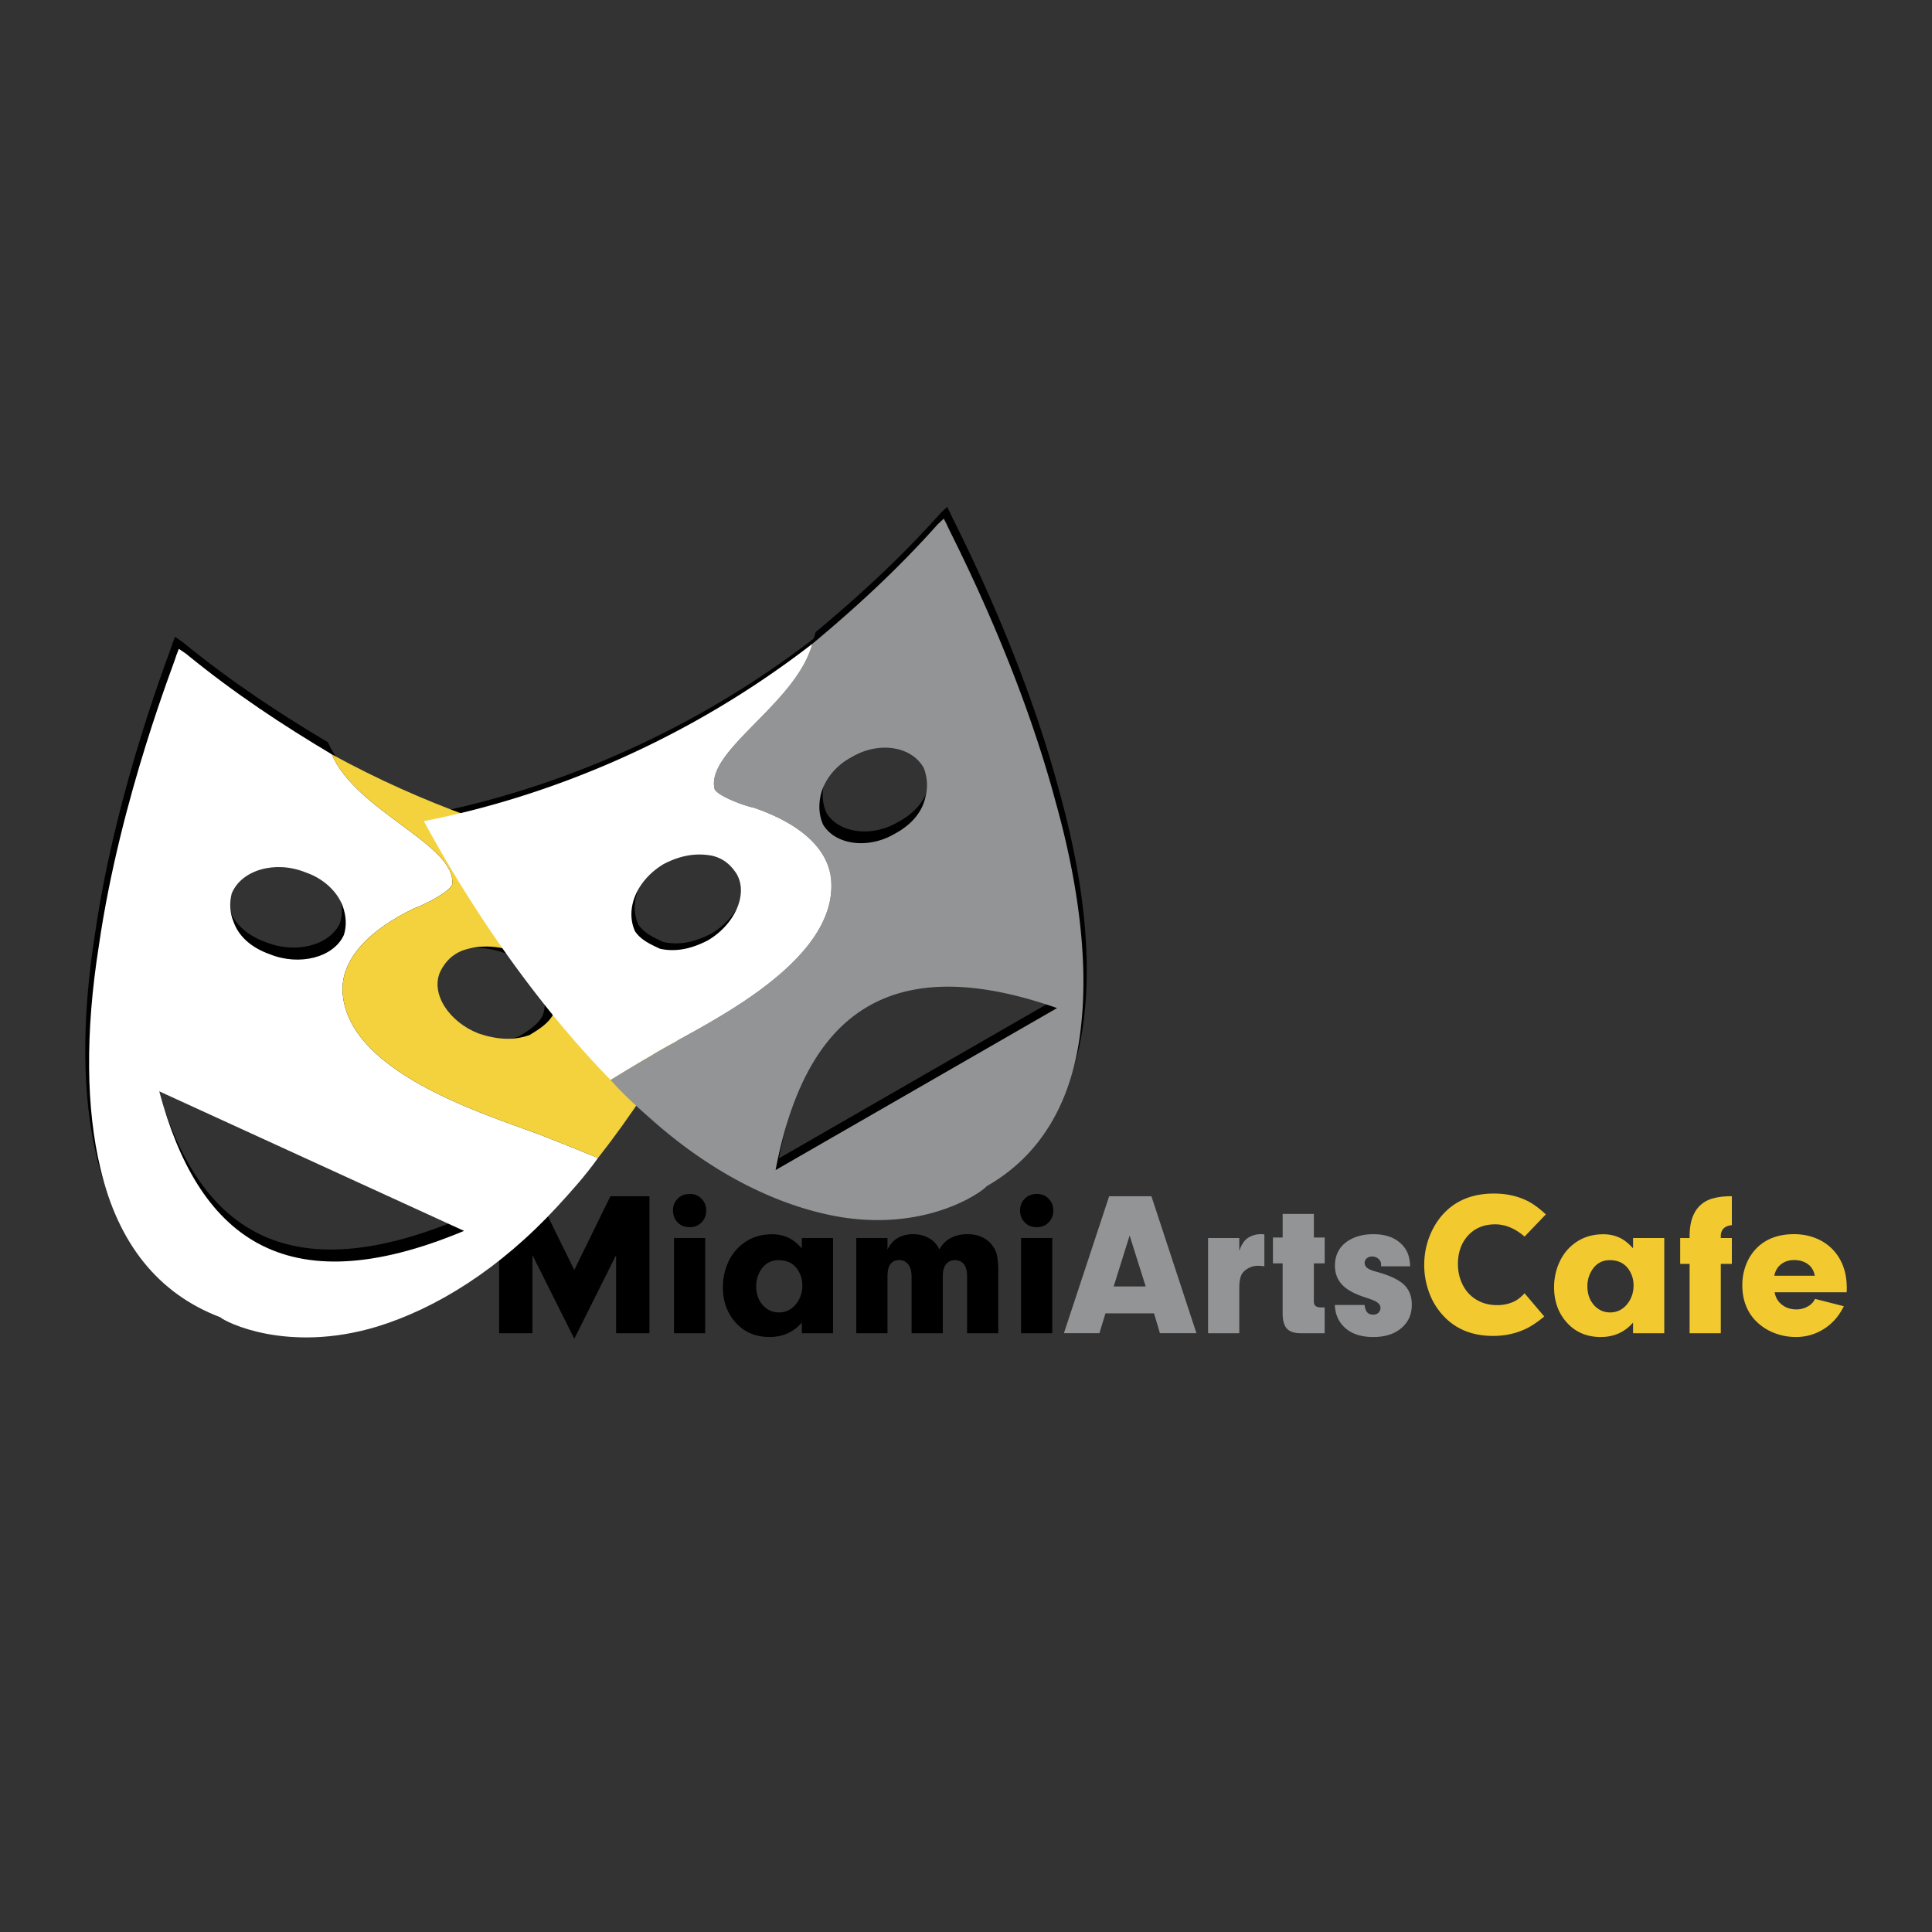
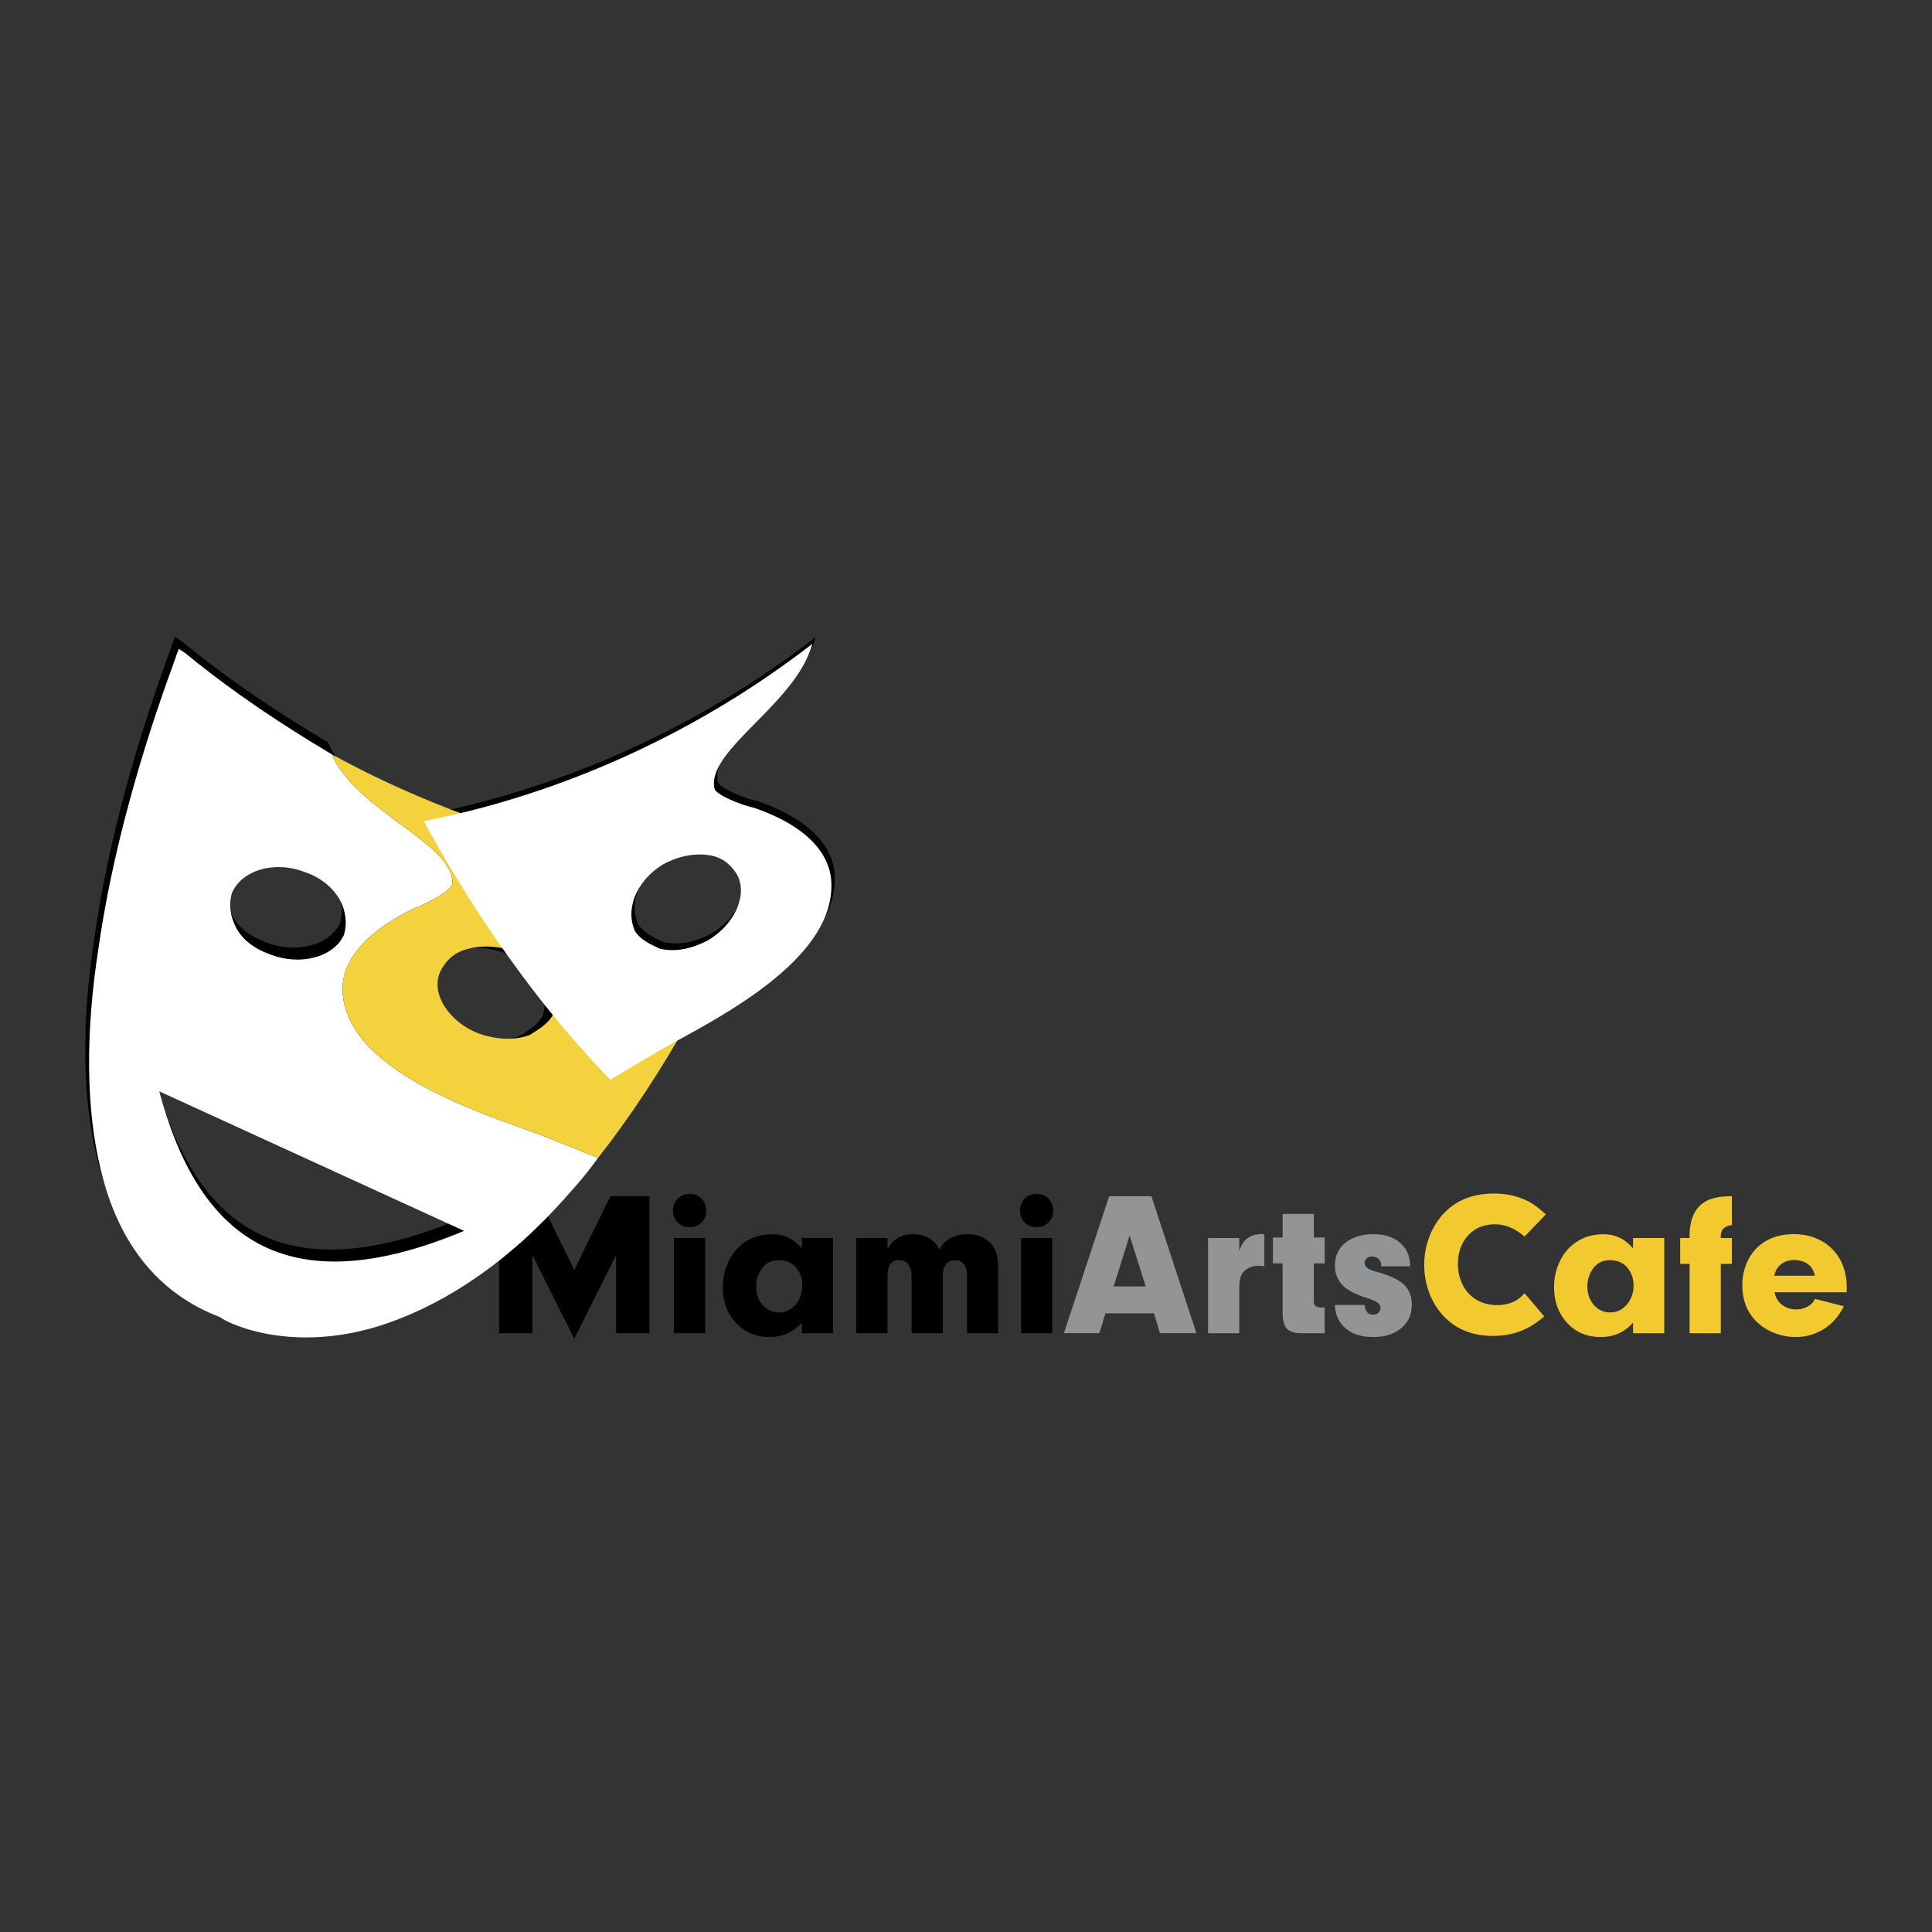
<svg xmlns="http://www.w3.org/2000/svg" width="2500" height="2500" viewBox="0 0 192.756 192.756">
  <rect x="0" y="0" width="192.756" height="192.756" fill="#333333" stroke="none" />
-   <path fill-rule="evenodd" clip-rule="evenodd" fill="#fff" fill-opacity="0" d="M0 0h192.756v192.756H0V0z" />
  <path d="M53.121 125.218v7.797h-3.325v-13.664h3.885l3.615 7.356 3.602-7.356h3.896v13.664h-3.325v-7.797l-4.172 8.348-4.176-8.348zm17.235-1.702v9.499h-3.113v-9.499h3.113zm-1.531-4.395c.489 0 .885.168 1.192.503.294.317.441.704.441 1.151 0 .526-.191.953-.571 1.281-.287.253-.653.379-1.09.379-.502 0-.906-.167-1.213-.502-.294-.317-.44-.711-.44-1.169 0-.516.191-.936.57-1.264.287-.252.657-.379 1.111-.379zm11.174 5.427v-1.032h3.113v9.499h-3.113v-1.062c-.833.96-1.91 1.441-3.222 1.441-1.503 0-2.7-.56-3.584-1.681-.714-.901-1.073-1.999-1.073-3.294 0-.775.14-1.51.417-2.214a4.92 4.92 0 0 1 1.166-1.771c.902-.861 2.013-1.291 3.335-1.291.708 0 1.34.164 1.9.492.333.198.688.503 1.061.913zm-2.324 1.179c-.714 0-1.278.29-1.691.871a2.934 2.934 0 0 0-.54 1.739c0 .804.246 1.456.741 1.965.427.428.933.639 1.521.639.701 0 1.278-.287 1.733-.86.406-.52.611-1.132.611-1.832 0-.595-.161-1.124-.481-1.593-.421-.618-1.05-.929-1.894-.929zm7.757-2.211h3.113v1.142c.239-.462.513-.8.82-1.012.488-.342 1.069-.512 1.742-.512.619 0 1.183.152 1.682.461.407.246.714.601.919 1.062.293-.488.628-.841 1.001-1.062.53-.309 1.125-.461 1.794-.461.933 0 1.685.279 2.251.84.381.383.623.82.723 1.312.078.414.119.903.119 1.463v6.267h-3.113v-5.727c0-.406-.072-.745-.219-1.012-.208-.365-.54-.55-.99-.55-.41 0-.718.157-.933.472-.188.273-.28.635-.28 1.09v5.727h-3.113v-5.624c0-.502-.092-.889-.28-1.162a1.087 1.087 0 0 0-.96-.513c-.393 0-.697.154-.912.462-.168.245-.25.649-.25 1.213v5.624h-3.113v-9.5h-.001zm19.552 0v9.499h-3.113v-9.499h3.113zm-1.531-4.395c.488 0 .885.168 1.193.503.293.317.439.704.439 1.151 0 .526-.189.953-.57 1.281-.287.253-.652.379-1.09.379-.502 0-.906-.167-1.213-.502-.295-.317-.441-.711-.441-1.169 0-.516.191-.936.57-1.264.288-.252.657-.379 1.112-.379z" />
  <path d="M115.137 131.033h-4.846l-.602 1.981h-3.543l4.514-13.664h4.217l4.492 13.664h-3.643l-.589-1.981zm-.83-2.682l-1.604-5.084-1.592 5.084h3.196zm6.224-4.835h3.113v1.281c.209-.602.479-1.019.811-1.254a2.34 2.34 0 0 1 1.369-.409c.068 0 .174.006.322.023v3.182a5.203 5.203 0 0 0-.641-.052 1.99 1.99 0 0 0-.895.212c-.283.14-.506.321-.666.55-.201.294-.301.793-.301 1.5v4.466h-3.113v-9.499h.001zm10.553 2.532v3.772c0 .249.064.409.191.492.139.092.328.137.566.13h.322v2.572h-2.393c-.639 0-1.102-.153-1.381-.461s-.42-.81-.42-1.511v-4.995H127v-2.583h.971v-2.351h3.113v2.351h1.08v2.583h-1.08v.001zm9.602.291h-2.904c.006-.076.01-.138.01-.192 0-.226-.1-.42-.301-.581a.904.904 0 0 0-.598-.201.793.793 0 0 0-.533.181.576.576 0 0 0-.209.441c0 .205.082.376.25.509.166.134.443.253.83.362 1.125.298 1.969.653 2.535 1.06.729.516 1.09 1.264 1.09 2.252 0 1.049-.406 1.872-1.219 2.474-.678.502-1.553.751-2.625.751-1.408 0-2.457-.419-3.143-1.26-.436-.533-.664-1.18-.691-1.941h2.963c.047.294.109.506.191.639.141.223.365.332.68.332.211 0 .379-.062.502-.182a.659.659 0 0 0 .219-.488c0-.242-.146-.451-.441-.632-.146-.093-.525-.239-1.141-.441-1.008-.327-1.746-.731-2.211-1.209-.502-.522-.752-1.162-.752-1.924 0-1.087.436-1.917 1.303-2.484.693-.447 1.537-.669 2.531-.669 1.436 0 2.484.468 3.154 1.4.324.466.496 1.068.51 1.803z" fill="#929496" />
  <path d="M152.107 129.03l1.963 2.314c-.723.604-1.389 1.042-2.004 1.309-.945.42-1.98.632-3.102.632-2.096 0-3.77-.69-5.018-2.071a6.792 6.792 0 0 1-1.369-2.282 7.875 7.875 0 0 1-.482-2.724c0-1.1.215-2.146.643-3.13.428-.983 1.02-1.804 1.781-2.467 1.188-1.021 2.699-1.53 4.533-1.53 1.184 0 2.256.225 3.227.68.598.28 1.25.748 1.951 1.4l-2.123 2.215c-.943-.817-1.92-1.224-2.934-1.224-1.148 0-2.064.39-2.756 1.172-.639.735-.959 1.664-.959 2.792 0 .643.115 1.24.352 1.797.232.561.561 1.021.98 1.388.707.608 1.568.912 2.584.912a4.04 4.04 0 0 0 1.582-.311c.401-.174.782-.464 1.151-.872zm10.823-4.482v-1.032h3.113v9.499h-3.113v-1.062c-.834.96-1.91 1.441-3.223 1.441-1.502 0-2.699-.56-3.584-1.681-.715-.901-1.072-1.999-1.072-3.294 0-.775.139-1.51.416-2.214.277-.7.662-1.288 1.166-1.771.9-.861 2.012-1.291 3.334-1.291.707 0 1.34.164 1.9.492.336.198.69.503 1.063.913zm-2.325 1.179c-.713 0-1.277.29-1.691.871a2.947 2.947 0 0 0-.539 1.739c0 .804.246 1.456.742 1.965.426.428.932.639 1.52.639.701 0 1.277-.287 1.732-.86.406-.52.611-1.132.611-1.832 0-.595-.16-1.124-.48-1.593-.422-.618-1.051-.929-1.895-.929zm11.079.372v6.916h-3.111v-6.916h-.941v-2.583h.941v-.16c-.008-1.89.639-3.11 1.939-3.663.629-.239 1.389-.355 2.275-.342v2.884c-.734.071-1.104.448-1.104 1.121v.16h1.104v2.583h-1.103zm12.558 2.833h-7.189c.088.44.26.789.52 1.049.434.44.984.659 1.643.659a2.28 2.28 0 0 0 1.271-.368c.252-.161.455-.387.602-.681l2.873.732c-.412.819-.926 1.469-1.533 1.94a5.138 5.138 0 0 1-3.264 1.13c-.758 0-1.49-.14-2.188-.419a5.202 5.202 0 0 1-1.787-1.173c-.904-.926-1.359-2.122-1.359-3.584 0-.759.141-1.477.42-2.153a4.71 4.71 0 0 1 1.182-1.701c.906-.82 2.096-1.229 3.564-1.229.82 0 1.582.149 2.287.454a4.712 4.712 0 0 1 1.766 1.298c.803.954 1.203 2.16 1.203 3.615-.001.093-.005.235-.011.431zm-3.176-1.651c-.084-.427-.258-.765-.518-1.015-.41-.366-.924-.551-1.545-.551-.584 0-1.07.182-1.449.544-.266.253-.443.595-.533 1.021h4.045v.001z" fill="#f2ca30" />
-   <path d="M83.241 86.437c-.389-3.152-3.339-5.542-7.773-7.045-.425-.031-3.473-1.057-3.842-1.839-.905-3.852 8.138-8.498 9.754-14.487 4.178-3.483 8.383-7.296 12.503-11.92l.61-.571.331.639c-.013.189 6.957 13.092 10.828 27.616 2.371 8.452 3.199 15.989 2.572 22.048-.744 7.661-3.934 13.156-9.461 16.306-.418.538-5.862 4.498-14.607 3.062-5.846-.99-12.343-4.062-18.485-9.428-1.468-1.29-2.938-2.579-4.426-4.248a164.25 164.25 0 0 1 4.156-2.492c3.915-2.464 18.766-8.868 17.84-17.641zm-5.528 29.133c2.786-14.546 10.427-22.346 28.084-16.163L77.713 115.57zm4.521-37.488c.334-1.35 1.388-2.834 3.061-3.708 2.671-1.605 5.997-1.129 7.209 1.09.318.826.435 1.829.176 2.805-.3 1.539-1.389 2.833-3.014 3.709-2.671 1.605-6 1.174-7.223-.901-.364-.83-.482-1.833-.209-2.995z" fill-rule="evenodd" clip-rule="evenodd" />
  <path d="M42.622 81.252c9.598-1.86 24.322-6.521 38.759-17.688-1.616 5.988-10.66 10.634-9.754 14.486.369.782 3.417 1.809 3.842 1.839 4.434 1.503 7.384 3.894 7.773 7.046.926 8.773-13.924 15.177-17.839 17.639a166.043 166.043 0 0 0-4.156 2.492c-6.435-6.571-13.073-15.568-18.625-25.814zm23.92 4.286c1.671-.873 3.252-1.137 4.838-.834 1.164.273 1.873.94 2.427 1.785 1.225 2.029-.178 5.099-2.846 6.657-1.672.872-3.257 1.184-4.792.836-.962-.448-1.922-.896-2.478-1.74-1.021-2.251.179-5.1 2.851-6.704z" fill-rule="evenodd" clip-rule="evenodd" />
-   <path d="M33.789 97.507c-.002-3.181 2.762-5.972 7.184-8.096.438-.091 3.479-1.543 3.763-2.373.446-3.949-9.566-7.269-12.018-12.978-4.799-2.859-9.665-6.042-14.549-10.042l-.708-.479-.264.681c.039.186-5.556 13.979-7.716 28.938-1.379 8.723-1.271 16.316.162 22.238 1.76 7.492 5.787 12.488 11.946 14.824.504.474 6.681 3.626 15.599.952 5.956-1.814 12.323-5.79 18.027-11.988 1.362-1.488 2.726-2.977 4.06-4.845-1.61-.678-3.27-1.346-4.646-1.879-4.395-1.882-20.676-6.116-20.84-14.953zm-18.283 10.177c3.822 14.312 12.308 21.499 30.409 13.923-10.136-4.641-20.272-9.283-30.409-13.923zM33.76 89.077c-.521-1.29-1.809-2.613-3.662-3.241-2.988-1.211-6.388-.263-7.364 2.109-.225.865-.218 1.877.178 2.807.511 1.484 1.81 2.613 3.614 3.25 2.987 1.211 6.396.31 7.401-1.923.275-.876.267-1.887-.167-3.002z" fill-rule="evenodd" clip-rule="evenodd" />
+   <path d="M33.789 97.507c-.002-3.181 2.762-5.972 7.184-8.096.438-.091 3.479-1.543 3.763-2.373.446-3.949-9.566-7.269-12.018-12.978-4.799-2.859-9.665-6.042-14.549-10.042l-.708-.479-.264.681c.039.186-5.556 13.979-7.716 28.938-1.379 8.723-1.271 16.316.162 22.238 1.76 7.492 5.787 12.488 11.946 14.824.504.474 6.681 3.626 15.599.952 5.956-1.814 12.323-5.79 18.027-11.988 1.362-1.488 2.726-2.977 4.06-4.845-1.61-.678-3.27-1.346-4.646-1.879-4.395-1.882-20.676-6.116-20.84-14.953m-18.283 10.177c3.822 14.312 12.308 21.499 30.409 13.923-10.136-4.641-20.272-9.283-30.409-13.923zM33.76 89.077c-.521-1.29-1.809-2.613-3.662-3.241-2.988-1.211-6.388-.263-7.364 2.109-.225.865-.218 1.877.178 2.807.511 1.484 1.81 2.613 3.614 3.25 2.987 1.211 6.396.31 7.401-1.923.275-.876.267-1.887-.167-3.002z" fill-rule="evenodd" clip-rule="evenodd" />
  <path d="M58.29 85.208c-7.974-1.758-17.021-4.771-26.237-9.818 2.452 5.709 12.464 9.028 12.018 12.978-.284.83-3.325 2.282-3.763 2.373-4.422 2.124-7.186 4.916-7.184 8.097.165 8.836 16.445 13.07 20.839 14.953 1.377.533 3.036 1.201 4.646 1.879 3.198-4.062 6.366-8.854 9.31-14.153l-5.983 1.243-3.646-17.552zm-7.963 9.862c-1.853-.628-3.533-.664-5.145-.137-1.176.438-1.828 1.199-2.296 2.116-1.015 2.188.842 5.031 3.82 6.196 1.854.628 3.542.71 5.097.146.943-.582 1.886-1.163 2.354-2.079.772-2.377-.843-5.031-3.83-6.242z" fill-rule="evenodd" clip-rule="evenodd" />
  <path d="M34.171 98.706c-.002-3.181 2.762-5.973 7.184-8.097.438-.091 3.479-1.543 3.763-2.373.446-3.949-9.565-7.269-12.018-12.978-4.799-2.86-9.666-6.042-14.55-10.042l-.708-.479-.263.681c.039.185-5.556 13.979-7.716 28.938-1.38 8.722-1.271 16.317.162 22.238 1.759 7.493 5.786 12.489 11.945 14.824.504.475 6.681 3.626 15.6.953 5.956-1.815 12.323-5.791 18.026-11.988 1.363-1.489 2.726-2.978 4.061-4.846-1.61-.678-3.27-1.346-4.646-1.879-4.394-1.882-20.675-6.116-20.84-14.952zm-18.282 10.176c3.822 14.312 12.308 21.499 30.409 13.923l-30.409-13.923zm18.254-18.607c-.521-1.289-1.809-2.613-3.662-3.24-2.988-1.211-6.388-.264-7.364 2.109-.225.865-.218 1.877.178 2.807.51 1.484 1.809 2.613 3.614 3.25 2.987 1.211 6.396.311 7.401-1.923.274-.877.267-1.887-.167-3.003z" fill-rule="evenodd" clip-rule="evenodd" fill="#fff" />
  <path d="M59.336 85.077c-7.974-1.758-17.021-4.771-26.236-9.818 2.452 5.709 12.463 9.028 12.018 12.978-.284.83-3.325 2.282-3.763 2.373-4.422 2.124-7.186 4.916-7.184 8.097.165 8.836 16.445 13.07 20.839 14.953 1.377.533 3.036 1.201 4.646 1.879 3.198-4.062 6.366-8.854 9.31-14.153l-5.984 1.243-3.646-17.552zm-7.962 9.862c-1.853-.627-3.533-.664-5.145-.137-1.175.438-1.828 1.199-2.296 2.116-1.014 2.188.842 5.031 3.82 6.196 1.854.628 3.542.71 5.097.146.943-.582 1.886-1.163 2.354-2.08.772-2.376-.843-5.03-3.83-6.241z" fill-rule="evenodd" clip-rule="evenodd" fill="#f3d23d" />
-   <path d="M82.907 87.607c-.389-3.152-3.339-5.542-7.773-7.045-.425-.03-3.473-1.057-3.842-1.839-.905-3.852 8.138-8.498 9.754-14.486 4.178-3.483 8.383-7.296 12.503-11.921l.61-.57.331.639c-.013.189 6.957 13.092 10.828 27.616 2.371 8.452 3.199 15.988 2.572 22.048-.744 7.661-3.934 13.156-9.461 16.306-.418.538-5.862 4.497-14.607 3.062-5.846-.99-12.343-4.062-18.485-9.429-1.468-1.289-2.938-2.578-4.426-4.247a166.043 166.043 0 0 1 4.156-2.492c3.915-2.465 18.766-8.868 17.84-17.642zm-5.528 29.134c2.786-14.547 10.427-22.347 28.084-16.164l-28.084 16.164zM81.9 79.253c.333-1.35 1.387-2.835 3.061-3.708 2.671-1.604 5.997-1.129 7.209 1.09.318.826.435 1.83.176 2.804-.3 1.54-1.389 2.833-3.014 3.71-2.671 1.605-6 1.174-7.223-.901-.364-.831-.482-1.833-.209-2.995z" fill-rule="evenodd" clip-rule="evenodd" fill="#929496" />
  <path d="M42.288 81.924c9.598-1.86 24.322-6.521 38.759-17.688-1.616 5.988-10.66 10.634-9.754 14.486.369.783 3.417 1.809 3.842 1.839 4.434 1.503 7.384 3.894 7.773 7.045.927 8.774-13.924 15.177-17.839 17.639a169.125 169.125 0 0 0-4.156 2.492c-6.435-6.57-13.073-15.567-18.625-25.813zm23.92 4.286c1.671-.873 3.252-1.137 4.839-.834 1.164.274 1.873.94 2.427 1.784 1.225 2.029-.179 5.099-2.847 6.658-1.673.872-3.257 1.183-4.792.835-.963-.448-1.922-.896-2.478-1.74-1.021-2.249.179-5.099 2.851-6.703z" fill-rule="evenodd" clip-rule="evenodd" fill="#fff" />
</svg>